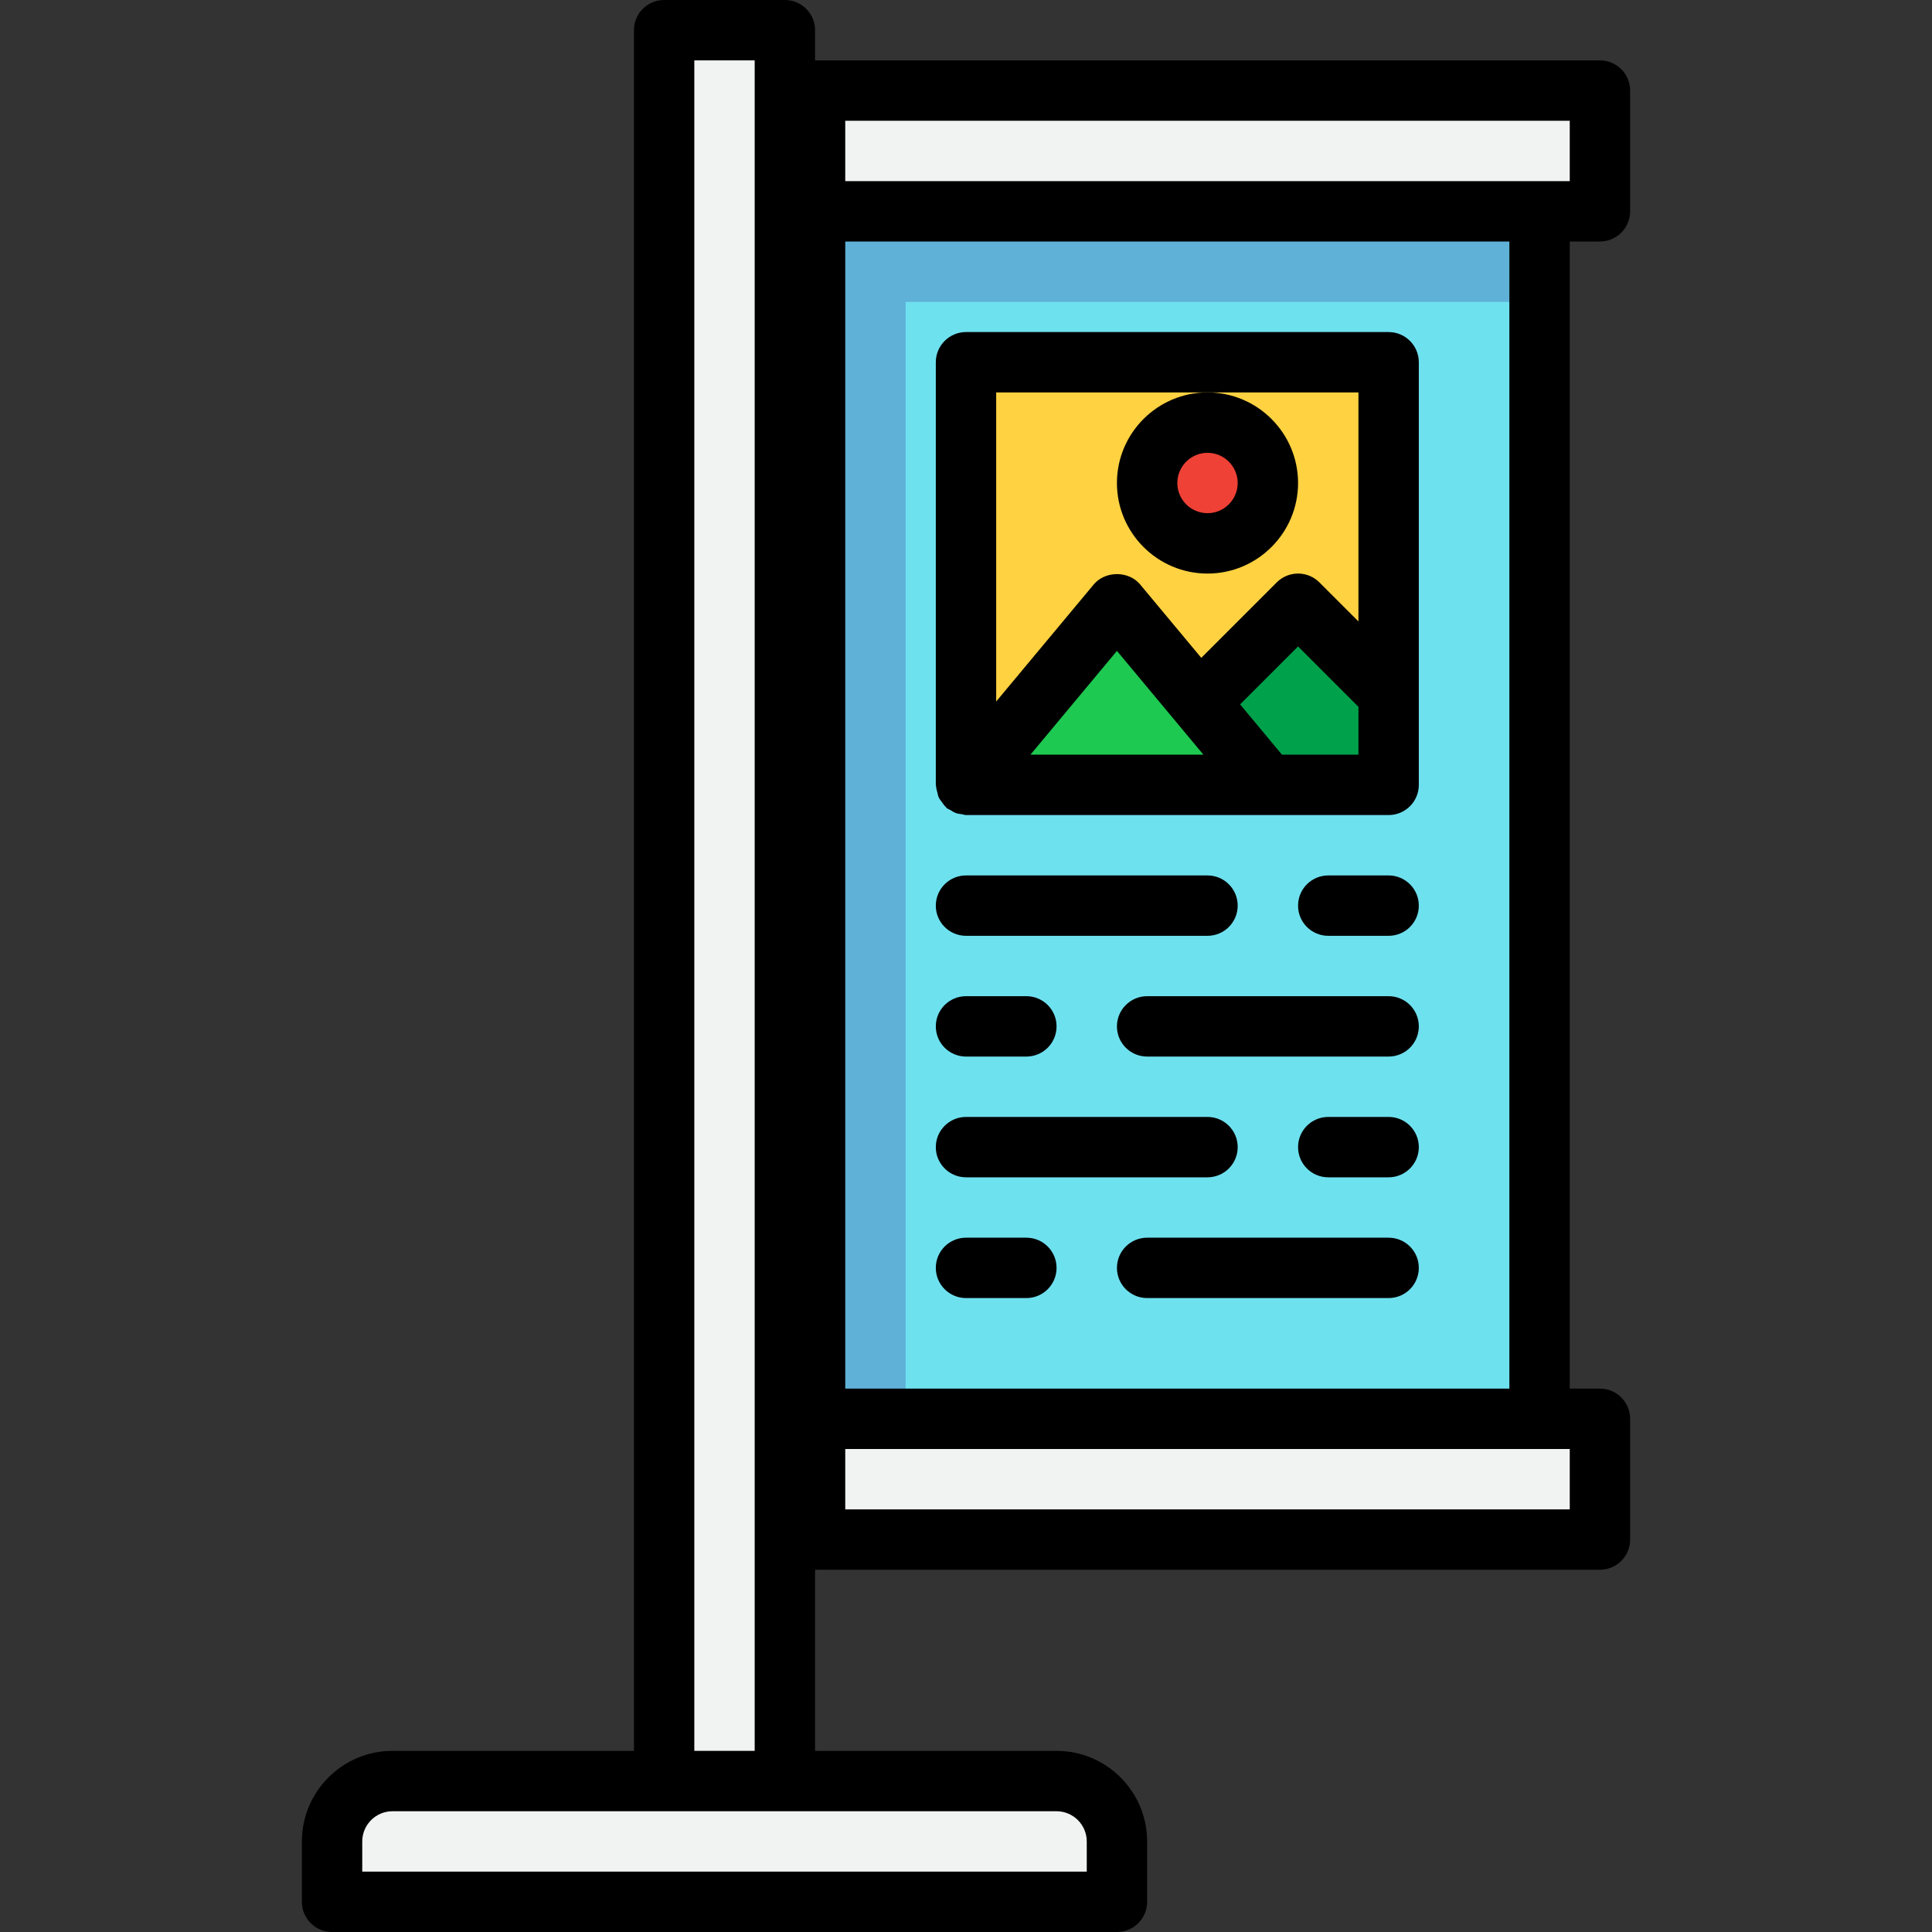
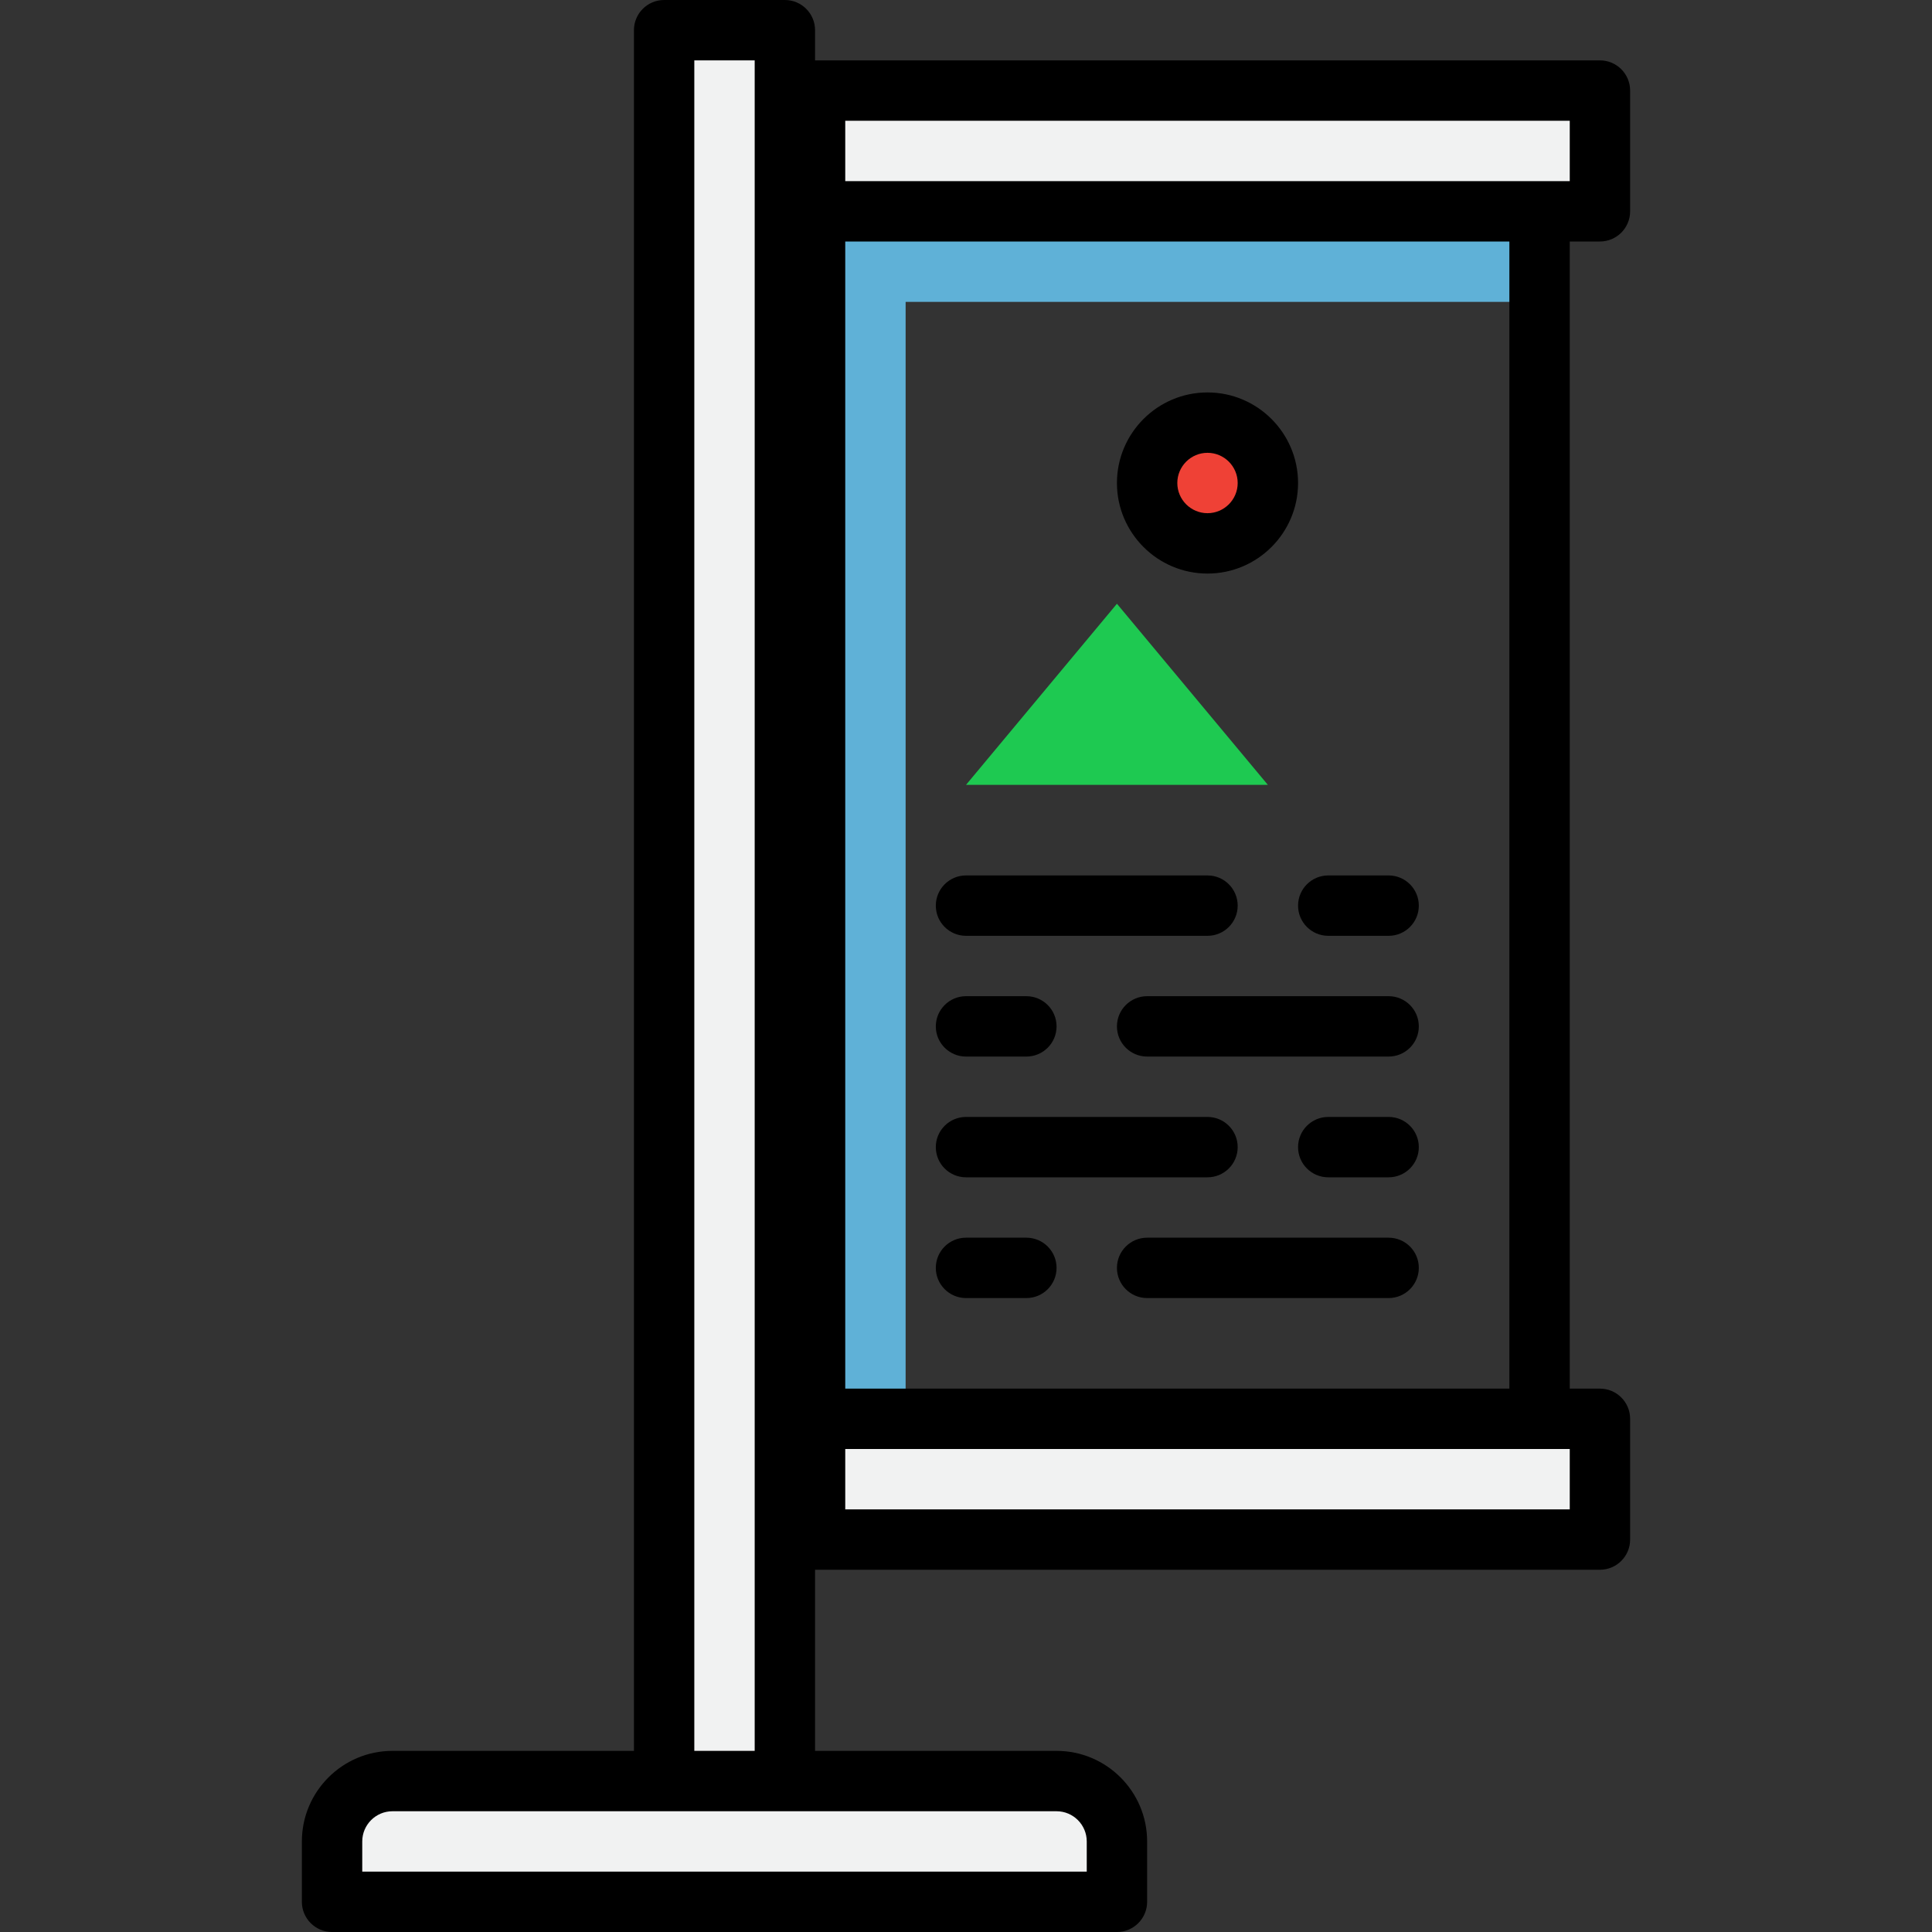
<svg xmlns="http://www.w3.org/2000/svg" id="_-j-flag" viewBox="0 0 64 64">
  <rect x="0" y="0" width="64" height="64" fill="#333333" stroke="none" />
  <g>
-     <rect x="27" y="7" width="24" height="40" fill="#6ee1ef" />
    <polygon points="30 10 51 10 51 7 27 7 27 47 30 47 30 10" fill="#5fb1d7" />
-     <rect x="32" y="12" width="14" height="14" fill="#ffd241" />
-     <polygon points="37 26 43 20 46 23 46 26 37 26" fill="#00a14b" />
    <path d="M13,59h22c1.104,0,2,.896,2,2v2H11v-2c0-1.104,.896-2,2-2Z" fill="#f1f2f2" />
    <rect x="27" y="3" width="26" height="4" fill="#f1f2f2" />
    <rect x="27" y="47" width="26" height="4" fill="#f1f2f2" />
    <rect x="22" y="1" width="4" height="58" fill="#f1f2f2" />
    <circle cx="40" cy="16" r="2" fill="#ef4136" />
    <path d="M42,26l-5-6-5,6s11,0,10,0Z" fill="#1ec951" />
  </g>
  <g>
    <path d="M53,8c.552,0,1-.448,1-1V3c0-.552-.448-1-1-1H27V1c0-.552-.448-1-1-1h-4c-.552,0-1,.448-1,1V58H13c-1.654,0-3,1.346-3,3v2c0,.552,.448,1,1,1h26c.552,0,1-.448,1-1v-2c0-1.654-1.346-3-3-3h-8v-6h26c.552,0,1-.448,1-1v-4c0-.552-.448-1-1-1h-1V8h1ZM28,4h24v2H28v-2Zm8,57v1H12v-1c0-.551,.449-1,1-1h22c.551,0,1,.449,1,1Zm-13-3V2h2V58h-2Zm29-8H28v-2h24v2Zm-2-4H28V8h22V46Z" />
-     <path d="M31.05,26.249c.016,.059,.025,.118,.05,.172,.025,.053,.064,.098,.099,.147,.042,.058,.08,.117,.133,.165,.011,.01,.016,.025,.028,.035,.036,.03,.08,.04,.119,.064,.06,.038,.117,.075,.184,.1,.067,.024,.135,.032,.204,.041,.045,.006,.086,.027,.133,.027h14c.552,0,1-.448,1-1V12c0-.552-.448-1-1-1h-14c-.552,0-1,.448-1,1v14c0,.016,.008,.029,.009,.044,.003,.071,.023,.137,.041,.205Zm8.815-1.249h-5.73l2.865-3.438,2.865,3.438Zm2.603,0l-1.388-1.666,1.92-1.92,2,2v1.586h-2.532Zm-2.468-12h5v7.586l-1.293-1.293c-.391-.391-1.023-.391-1.414,0l-2.499,2.499-2.026-2.432c-.38-.456-1.156-.456-1.536,0l-3.232,3.878V13h7Z" />
    <path d="M37,16c0,1.654,1.346,3,3,3s3-1.346,3-3-1.346-3-3-3-3,1.346-3,3Zm3-1c.551,0,1,.449,1,1s-.449,1-1,1-1-.449-1-1,.449-1,1-1Z" />
    <path d="M32,31h8c.552,0,1-.448,1-1s-.448-1-1-1h-8c-.552,0-1,.448-1,1s.448,1,1,1Z" />
    <path d="M46,29h-2c-.552,0-1,.448-1,1s.448,1,1,1h2c.552,0,1-.448,1-1s-.448-1-1-1Z" />
    <path d="M46,33h-8c-.552,0-1,.448-1,1s.448,1,1,1h8c.552,0,1-.448,1-1s-.448-1-1-1Z" />
    <path d="M32,35h2c.552,0,1-.448,1-1s-.448-1-1-1h-2c-.552,0-1,.448-1,1s.448,1,1,1Z" />
    <path d="M32,39h8c.552,0,1-.448,1-1s-.448-1-1-1h-8c-.552,0-1,.448-1,1s.448,1,1,1Z" />
    <path d="M46,37h-2c-.552,0-1,.448-1,1s.448,1,1,1h2c.552,0,1-.448,1-1s-.448-1-1-1Z" />
    <path d="M46,41h-8c-.552,0-1,.448-1,1s.448,1,1,1h8c.552,0,1-.448,1-1s-.448-1-1-1Z" />
    <path d="M32,43h2c.552,0,1-.448,1-1s-.448-1-1-1h-2c-.552,0-1,.448-1,1s.448,1,1,1Z" />
  </g>
</svg>